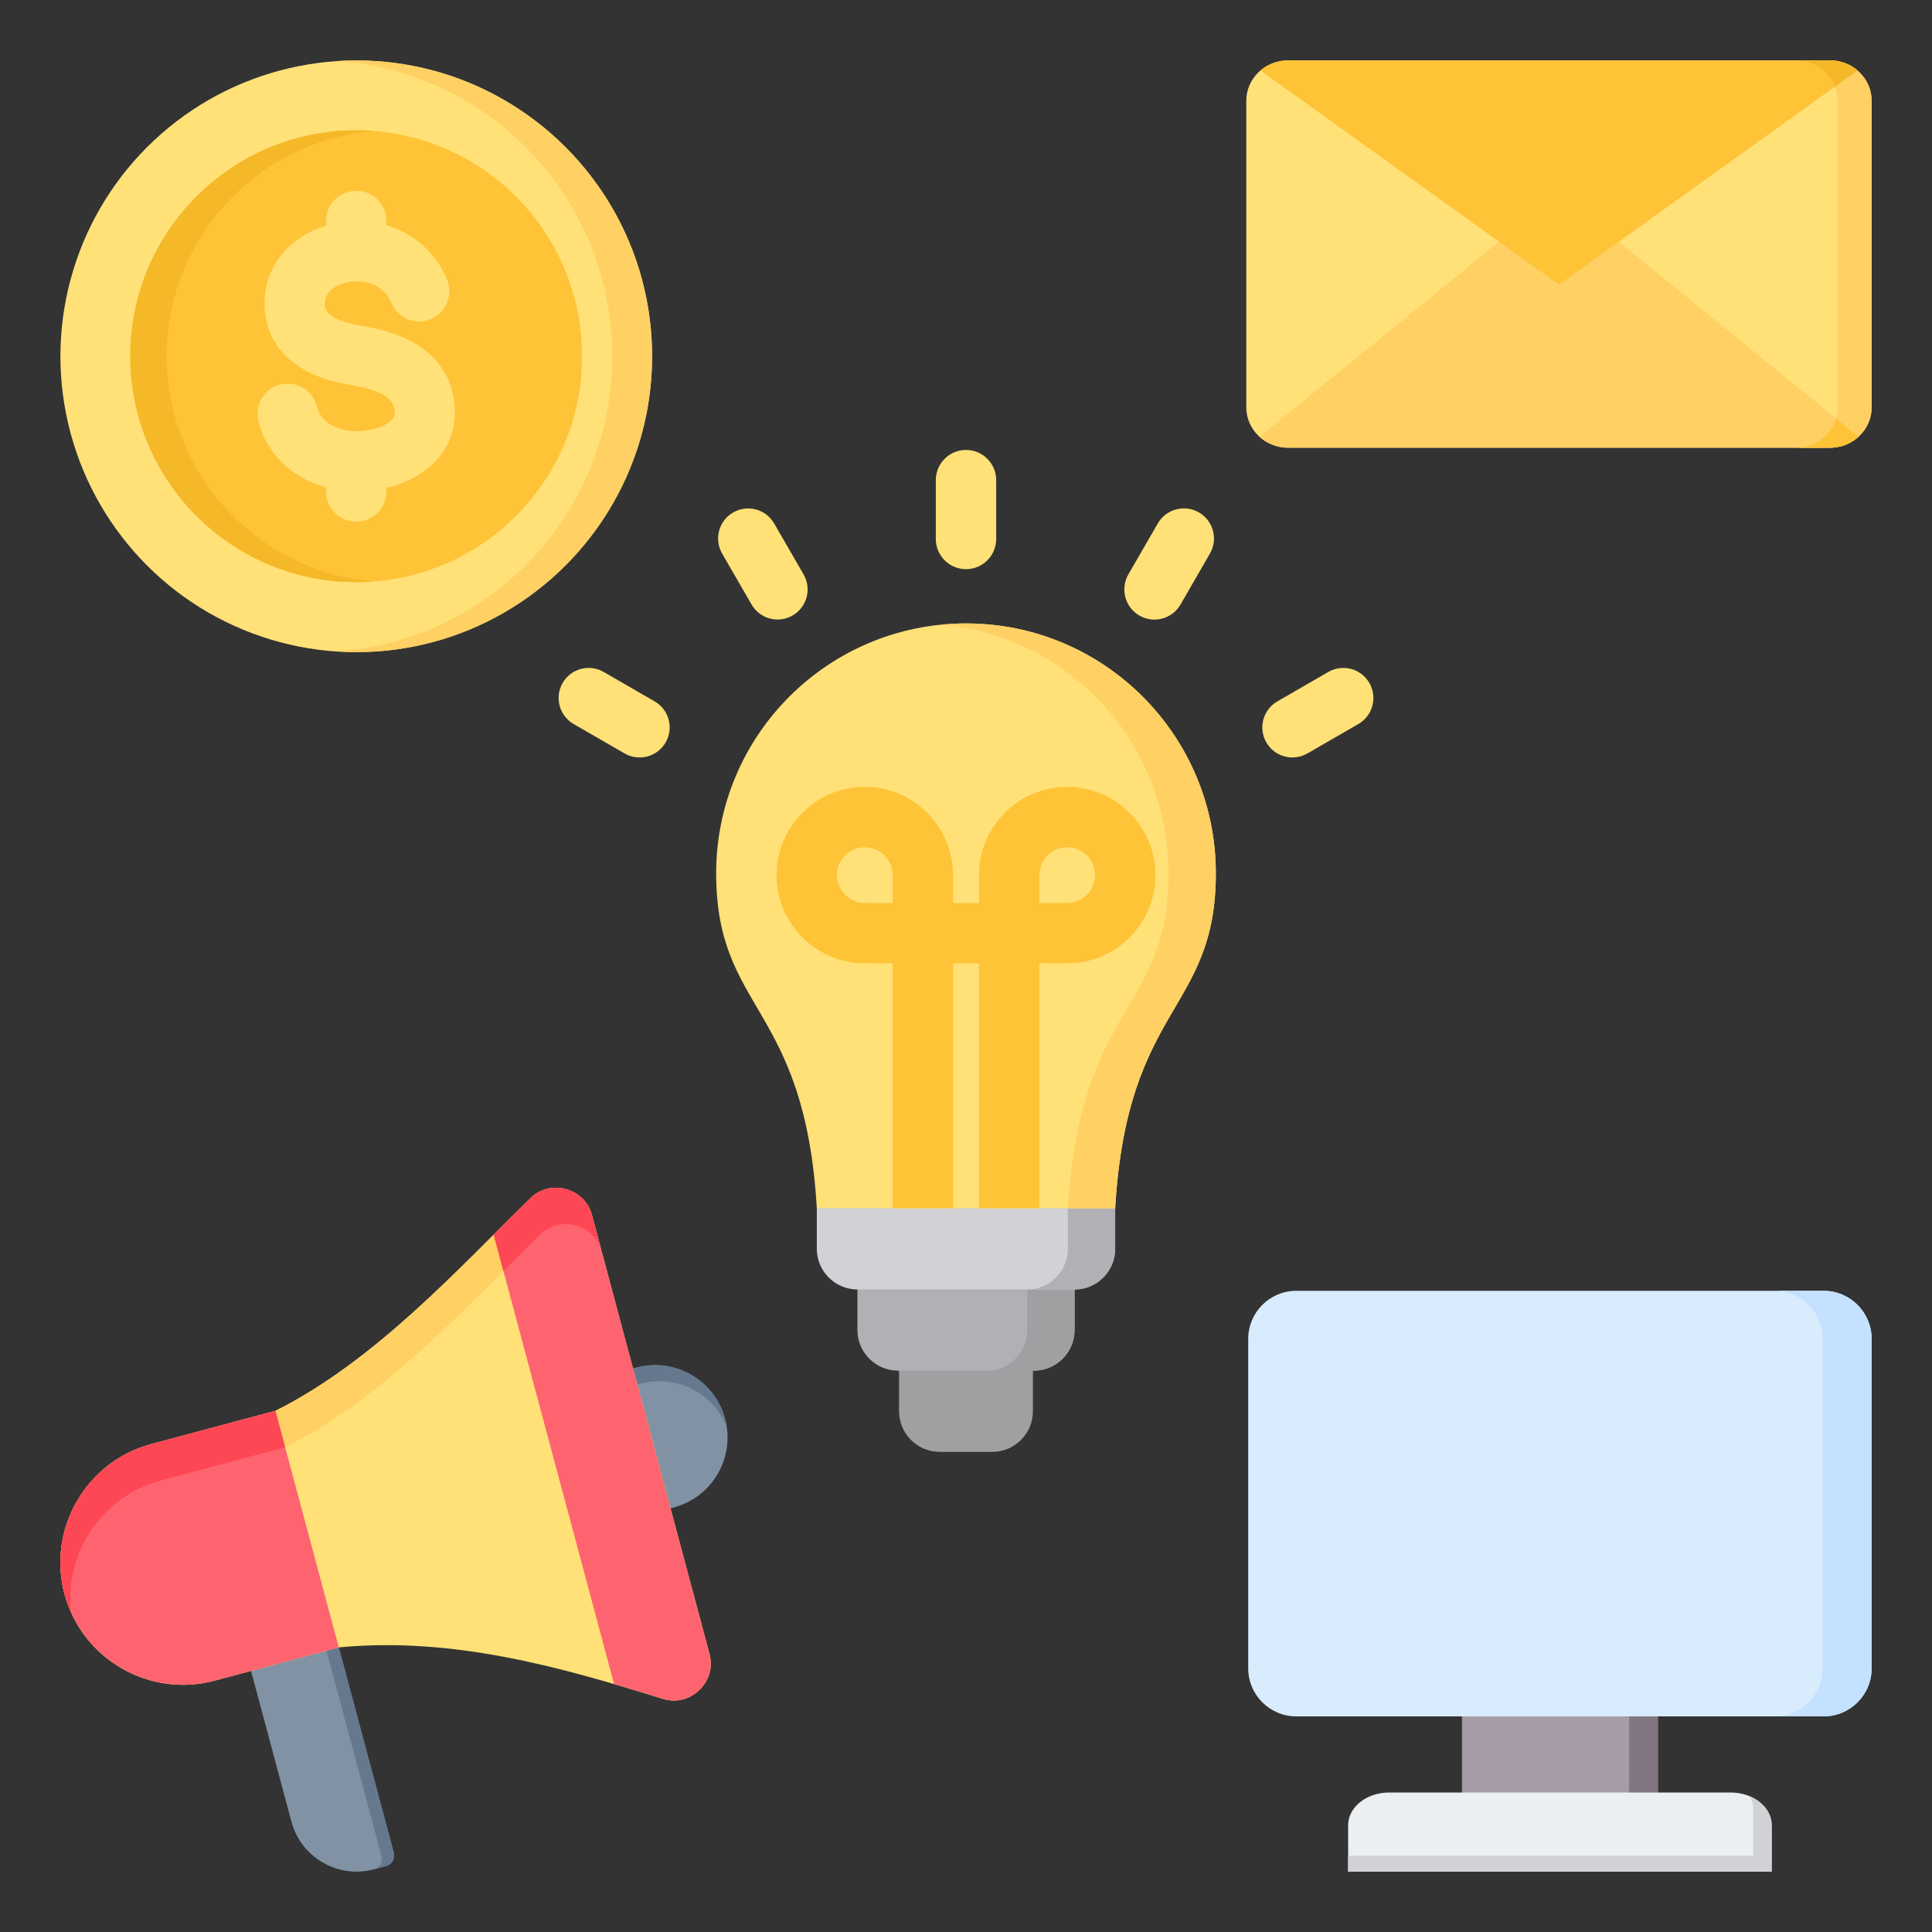
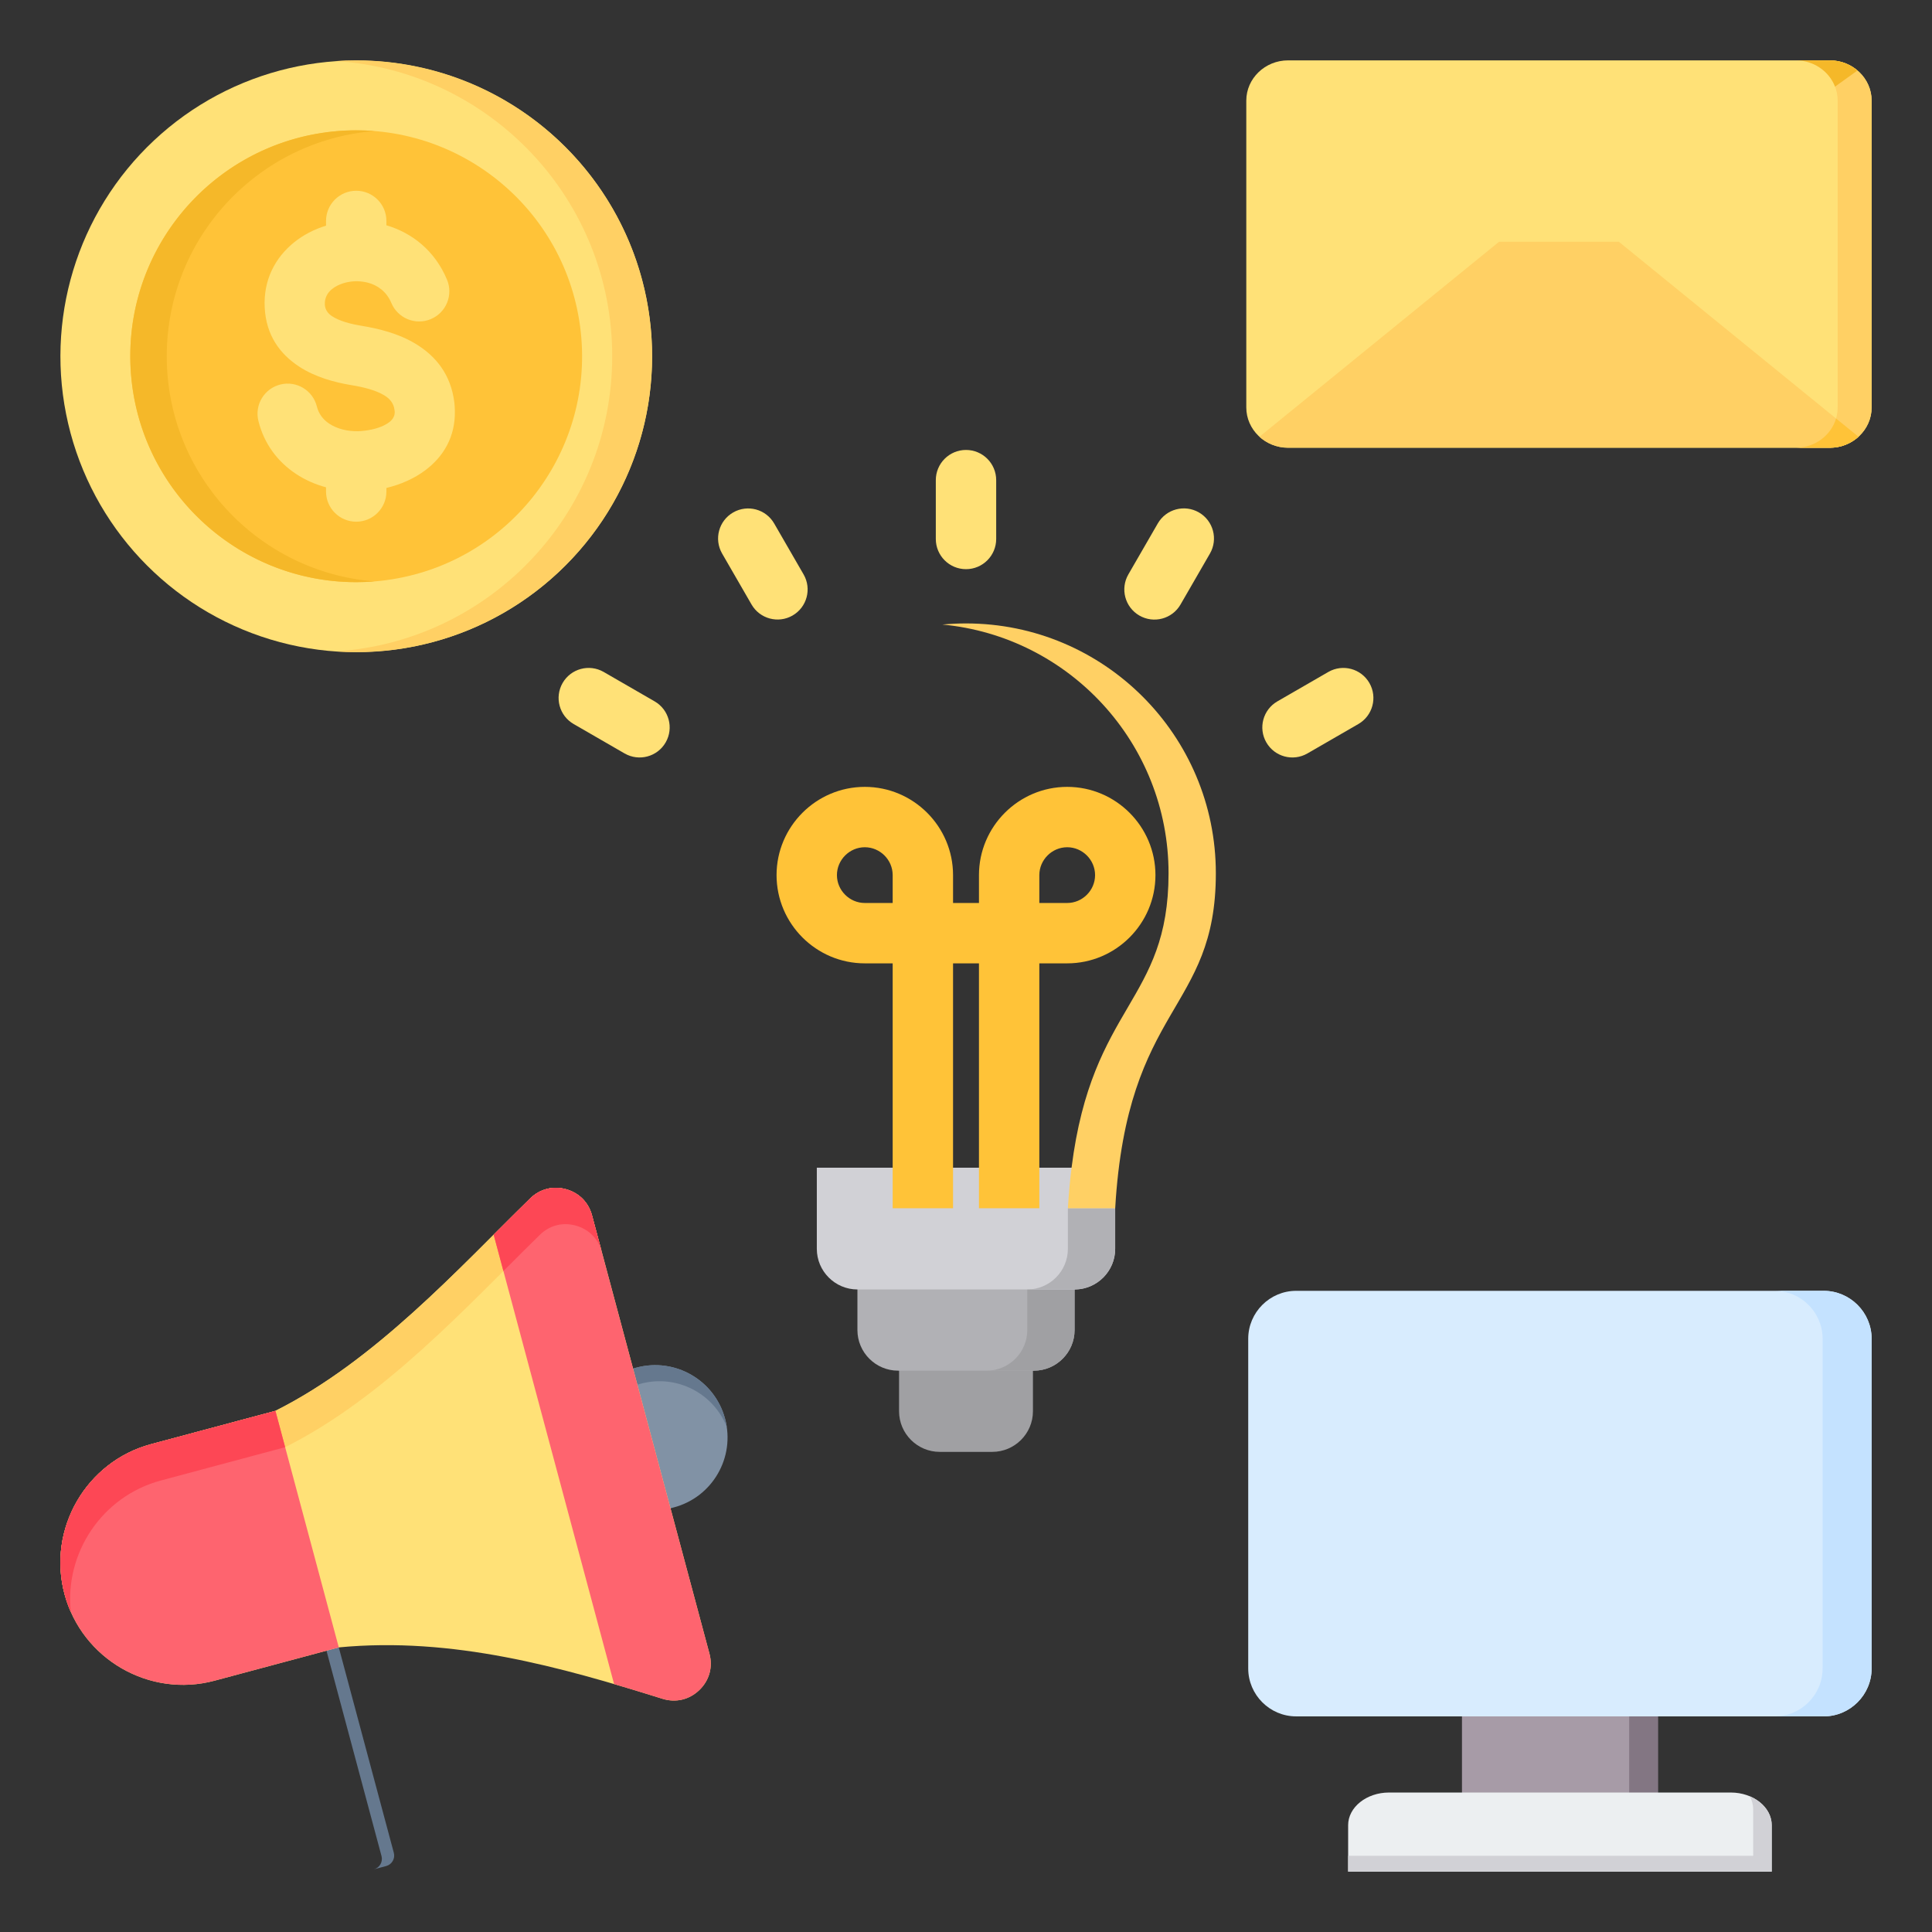
<svg xmlns="http://www.w3.org/2000/svg" id="Layer_1" enable-background="new 0 0 512 512" height="512" viewBox="0 0 512 512" width="512">
  <rect x="0" y="0" width="512" height="512" fill="#333333" stroke="none" />
  <g clip-rule="evenodd" fill-rule="evenodd">
    <g>
      <path d="m238.26 355.956h35.481v18.045c0 5.918-4.842 10.759-10.759 10.759h-13.963c-5.917 0-10.759-4.841-10.759-10.759z" fill="#a0a0a3" />
      <path d="m227.226 329.973h57.549v22.509c0 5.919-4.841 10.759-10.758 10.759h-36.031c-5.919 0-10.76-4.84-10.76-10.759z" fill="#b1b1b5" />
      <path d="m272.242 326.707v25.775c0 5.886-4.808 10.759-10.758 10.759h12.533c5.917 0 10.758-4.84 10.758-10.759v-25.78c-4.094.134-8.414.005-12.533.005z" fill="#a0a0a3" />
      <path d="m216.466 309.457h79.067v21.506c0 5.918-4.841 10.759-10.758 10.759h-57.55c-5.917 0-10.759-4.841-10.759-10.759z" fill="#d1d1d6" />
      <path d="m283.001 320.203v9.77.99c0 5.918-4.841 10.759-10.758 10.759h12.533c.12 0 .24-.002.358-.006 5.753-.191 10.4-4.955 10.4-10.753l.001-10.76z" fill="#b1b1b5" />
-       <path d="m256 165.217c36.567 0 66.21 29.643 66.21 66.21 0 36.772-23.49 34.574-26.676 88.776h-79.068c-3.186-54.202-26.676-52.004-26.676-88.776 0-36.568 29.643-66.21 66.21-66.21z" fill="#ffe177" />
      <path d="m249.734 165.509c33.628 3.157 59.944 31.464 59.944 65.917 0 34.156-20.267 34.69-25.704 78.03-.416 3.319-.746 6.89-.972 10.746h12.533c3.186-54.202 26.676-52.004 26.676-88.776 0-36.567-29.643-66.21-66.21-66.21-2.114.001-4.204.099-6.267.293z" fill="#ffd064" />
      <path d="m236.567 320.203v-64.904h-7.386c-6.439 0-12.288-2.629-16.523-6.863s-6.863-10.083-6.863-16.522 2.629-12.288 6.863-16.523 10.083-6.863 16.523-6.863c6.439 0 12.288 2.629 16.523 6.863 4.235 4.235 6.863 10.083 6.863 16.523v7.386h6.867v-7.386c0-6.439 2.629-12.288 6.863-16.523s10.083-6.863 16.522-6.863 12.288 2.629 16.523 6.863c4.235 4.235 6.863 10.083 6.863 16.523s-2.629 12.288-6.863 16.522c-4.235 4.235-10.083 6.863-16.523 6.863h-7.386v64.904h-16v-64.904h-6.867v64.904zm0-80.904v-7.386c0-2.023-.833-3.868-2.176-5.21s-3.187-2.176-5.21-2.176c-2.022 0-3.868.833-5.21 2.176s-2.176 3.188-2.176 5.21c0 2.023.833 3.868 2.176 5.21 1.342 1.342 3.187 2.176 5.21 2.176zm38.867 0h7.386c2.023 0 3.868-.833 5.21-2.176 1.342-1.342 2.176-3.187 2.176-5.21s-.833-3.868-2.176-5.21-3.187-2.176-5.21-2.176-3.867.833-5.21 2.176-2.176 3.188-2.176 5.21z" fill="#ffc338" />
      <path d="m264 142.835c0 4.418-3.582 8-8 8s-8-3.582-8-8v-15.595c0-4.418 3.582-8 8-8s8 3.582 8 8zm82.462 56.844c-3.814 2.192-8.683.876-10.875-2.938s-.876-8.683 2.938-10.875l13.507-7.798c3.814-2.192 8.683-.876 10.875 2.938s.876 8.683-2.938 10.875zm-33.619-39.463c-2.209 3.814-7.092 5.115-10.906 2.906s-5.115-7.092-2.906-10.906l7.798-13.506c2.209-3.814 7.092-5.115 10.906-2.906s5.115 7.092 2.906 10.906zm-139.368 25.65c3.814 2.192 5.129 7.061 2.938 10.875-2.192 3.814-7.061 5.129-10.875 2.938l-13.506-7.798c-3.814-2.192-5.129-7.061-2.938-10.875 2.192-3.814 7.061-5.129 10.875-2.938zm39.495-33.619c2.192 3.814.876 8.683-2.938 10.875s-8.683.876-10.875-2.938l-7.798-13.506c-2.192-3.814-.877-8.683 2.938-10.875 3.814-2.192 8.683-.876 10.875 2.938z" fill="#ffe177" />
    </g>
    <g>
      <path d="m387.435 443.608h51.923v42.679h-51.923z" fill="#a79ba7" />
      <path d="m431.754 443.608h7.605v42.679h-7.605z" fill="#837683" />
      <path d="m343.493 342.082h139.809c6.985 0 12.701 5.716 12.701 12.701v87.375c0 6.985-5.715 12.701-12.701 12.701h-139.809c-6.985 0-12.701-5.715-12.701-12.701v-87.375c0-6.985 5.715-12.701 12.701-12.701z" fill="#d8ecfe" />
      <path d="m357.272 496.003h112.25v-12.311c0-4.76-4.874-8.654-10.831-8.654h-90.588c-5.957 0-10.831 3.894-10.831 8.654z" fill="#eceff1" />
      <path d="m470.308 342.083h12.993c6.985 0 12.701 5.715 12.701 12.7v87.375c0 6.985-5.715 12.701-12.701 12.701h-12.993c6.986 0 12.701-5.715 12.701-12.701v-87.375c0-6.985-5.715-12.7-12.701-12.7z" fill="#c4e2ff" />
      <path d="m357.272 496.003h112.25v-12.312c0-3.319-2.37-6.217-5.825-7.667.587 1.063.915 2.237.915 3.469v12.312h-107.34z" fill="#d1d1d6" />
    </g>
    <g>
-       <path d="m104.366 491.009-16.53-61.691-23.254 6.231 12.657 47.236c2.542 9.487 12.353 15.152 21.84 12.61l3.259-.873c1.526-.41 2.436-1.988 2.028-3.513z" fill="#8192a5" />
      <path d="m104.366 491.009-16.53-61.691-23.254 6.23 19.995-5.357 16.53 61.691c.409 1.526-.502 3.103-2.027 3.512l3.259-.873c1.525-.409 2.435-1.987 2.027-3.512z" fill="#65788e" />
      <path d="m192.152 375.992c-2.741-10.229-13.255-16.299-23.484-13.558-.303.081-2.8.758-3.096.853l9.914 36.998c.304-.066 2.804-.728 3.108-.809 10.229-2.74 16.3-13.254 13.558-23.484z" fill="#8192a5" />
      <path d="m192.152 375.992c-2.741-10.229-13.255-16.299-23.484-13.558-.303.081-2.8.758-3.096.853l1.143 4.265c.296-.095 2.793-.772 3.096-.854 9.508-2.548 19.26 2.518 22.79 11.458-.107-.72-.255-1.442-.449-2.164z" fill="#65788e" />
      <path d="m89.781 436.578-32.936 8.826c-17.24 4.619-35.124-5.707-39.743-22.946s5.706-35.123 22.946-39.743l32.937-8.825c26.441-13.257 48.372-37.579 67.503-56.28 2.573-2.515 6.021-3.408 9.492-2.457 3.47.951 5.982 3.477 6.913 6.953l31.118 116.132c.955 3.563-.033 7.105-2.695 9.659-2.662 2.555-6.241 3.396-9.762 2.296-27.017-8.442-55.591-16.495-85.773-13.615z" fill="#ffe177" />
      <path d="m18.766 427.175c-.666-1.506-1.225-3.08-1.663-4.717-4.619-17.239 5.706-35.123 22.946-39.743l32.937-8.825c26.441-13.257 48.372-37.579 67.503-56.28 2.573-2.515 6.021-3.408 9.492-2.457 3.47.951 5.982 3.477 6.913 6.953l31.118 116.132.005.018-28.543-106.516c-.931-3.476-3.443-6.001-6.913-6.952-3.471-.951-6.919-.059-9.492 2.457-19.131 18.7-41.061 43.023-67.502 56.28l-32.937 8.825c-15.603 4.18-25.541 19.226-23.864 34.825z" fill="#ffd064" />
      <path d="m167.769 362.699-10.876-40.592c-.932-3.476-3.443-6.002-6.913-6.953s-6.919-.059-9.492 2.457c-3.141 3.07-6.358 6.293-9.658 9.593l31.91 119.091c4.31 1.263 8.581 2.576 12.814 3.899 3.521 1.1 7.1.258 9.762-2.296 2.661-2.554 3.649-6.096 2.695-9.659l-10.327-38.542z" fill="#fe646f" />
      <path d="m159.472 331.733-2.579-9.627c-.931-3.476-3.443-6.002-6.913-6.953s-6.919-.058-9.492 2.457c-3.141 3.071-6.358 6.293-9.658 9.593l2.581 9.634c3.299-3.3 6.517-6.522 9.658-9.593 2.573-2.516 6.021-3.408 9.492-2.457 3.468.951 5.978 3.474 6.911 6.946z" fill="#fd4755" />
      <path d="m87.836 429.317-14.851-55.427-32.937 8.825c-17.24 4.619-27.565 22.503-22.946 39.743 4.619 17.239 22.504 27.565 39.743 22.946l9.682-2.595 23.254-6.231z" fill="#fe646f" />
      <path d="m75.566 383.524-2.581-9.634-32.937 8.825c-17.24 4.619-27.565 22.504-22.946 39.743.439 1.637.997 3.212 1.663 4.717-1.677-15.599 8.261-30.645 23.864-34.826z" fill="#fd4755" />
    </g>
    <g>
      <ellipse cx="94.403" cy="94.402" fill="#ffe177" rx="78.405" ry="78.405" transform="matrix(.29 -.957 .957 .29 -23.305 157.398)" />
      <path d="m94.403 15.997c43.302 0 78.405 35.103 78.405 78.405s-35.103 78.405-78.405 78.405c-1.776 0-3.536-.065-5.283-.181 40.838-2.718 73.123-36.698 73.123-78.224s-32.285-75.506-73.123-78.224c1.747-.116 3.507-.181 5.283-.181z" fill="#ffd064" />
      <ellipse cx="94.403" cy="94.402" fill="#ffc338" rx="59.87" ry="59.87" transform="matrix(.994 -.109 .109 .994 -9.737 10.865)" />
      <path d="m94.403 34.532c-33.065 0-59.87 26.805-59.87 59.87s26.805 59.87 59.87 59.87c1.626 0 3.236-.067 4.829-.194-30.807-2.459-55.042-28.236-55.042-59.676s24.234-57.217 55.042-59.676c-1.593-.127-3.204-.194-4.829-.194z" fill="#f5b829" />
      <path d="m118.458 74.097c1.708 4.073-.208 8.76-4.281 10.469s-8.76-.208-10.469-4.281c-1.256-2.993-3.638-4.719-6.252-5.381-1.772-.449-3.613-.479-5.315-.136-1.608.324-3.07.964-4.192 1.875-1.191.968-1.947 2.353-1.864 4.058.068 1.406.84 2.396 1.919 3.1 2.006 1.31 4.922 2.062 7.731 2.523 4.741.778 9.939 2.091 14.365 4.764 5.358 3.235 9.402 8.116 10.316 15.641.065.535.107 1.223.127 2.051.166 6.984-3.003 12.175-7.766 15.79-3.025 2.295-6.67 3.852-10.374 4.743v.943c0 4.418-3.582 8-8 8s-8-3.582-8-8v-1.11c-2.86-.775-5.577-1.971-8.002-3.586-4.745-3.161-8.383-7.83-9.924-14.01-1.053-4.28 1.564-8.603 5.844-9.656s8.603 1.564 9.656 5.844c.49 1.966 1.678 3.473 3.236 4.511 2.129 1.418 4.902 2.093 7.743 2.025.428-.01 1.025-.061 1.788-.154 2.436-.296 4.812-1.026 6.409-2.238.888-.674 1.481-1.581 1.453-2.727l-.064-.551c-.214-1.762-1.274-2.973-2.691-3.828-2.349-1.418-5.6-2.196-8.678-2.701-4.618-.758-9.658-2.157-13.857-4.898-5.126-3.346-8.809-8.309-9.169-15.725-.355-7.303 2.786-13.156 7.739-17.183 2.463-2.002 5.383-3.51 8.516-4.466v-1.253c0-4.418 3.582-8 8-8s8 3.582 8 8v1.149c6.749 2.004 12.801 6.646 16.056 14.398z" fill="#ffe177" />
    </g>
    <g>
      <path d="m330.281 107.991c0 5.863 4.974 10.66 11.054 10.66h143.612c6.08 0 11.054-4.797 11.054-10.66v-81.332c0-5.864-4.974-10.66-11.054-10.66h-143.612c-6.08 0-11.054 4.797-11.054 10.66z" fill="#ffe177" />
      <path d="m475.947 118.652h9c6.08 0 11.054-4.797 11.054-10.66v-81.333c0-5.864-4.974-10.66-11.054-10.66h-9c6.08 0 11.054 4.797 11.054 10.66v81.333c0 5.863-4.975 10.66-11.054 10.66z" fill="#ffd064" />
      <path d="m429.003 64.061h-31.724l-63.514 51.682c1.982 1.801 4.648 2.91 7.57 2.91h143.612c2.922 0 5.588-1.108 7.57-2.91z" fill="#ffd064" />
      <path d="m475.947 118.652h9c2.922 0 5.588-1.108 7.57-2.91l-5.94-4.833c-1.324 4.457-5.599 7.743-10.63 7.743z" fill="#ffc338" />
-       <path d="m334.022 18.681 79.119 56.758 79.12-56.758c-1.952-1.668-4.516-2.683-7.313-2.683h-143.613c-2.797 0-5.361 1.016-7.313 2.683z" fill="#ffc338" />
      <path d="m486.307 22.952 5.953-4.271c-1.952-1.668-4.516-2.683-7.313-2.683h-9c4.73 0 8.79 2.904 10.36 6.954z" fill="#f5b829" />
    </g>
  </g>
</svg>